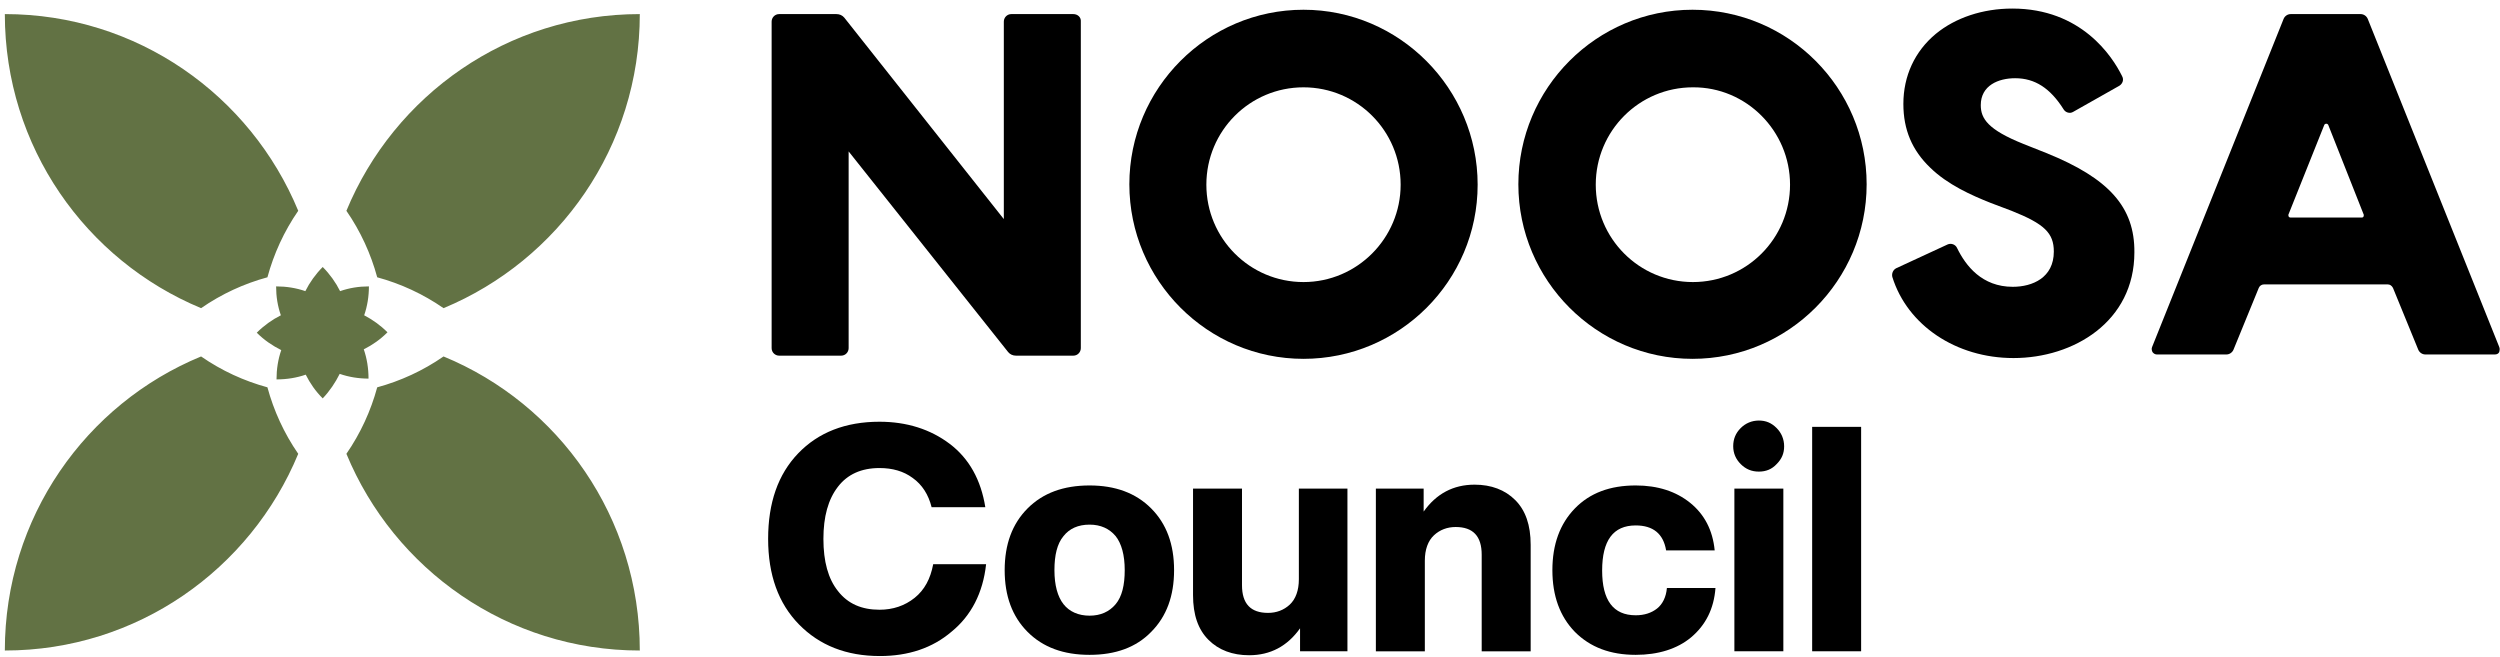
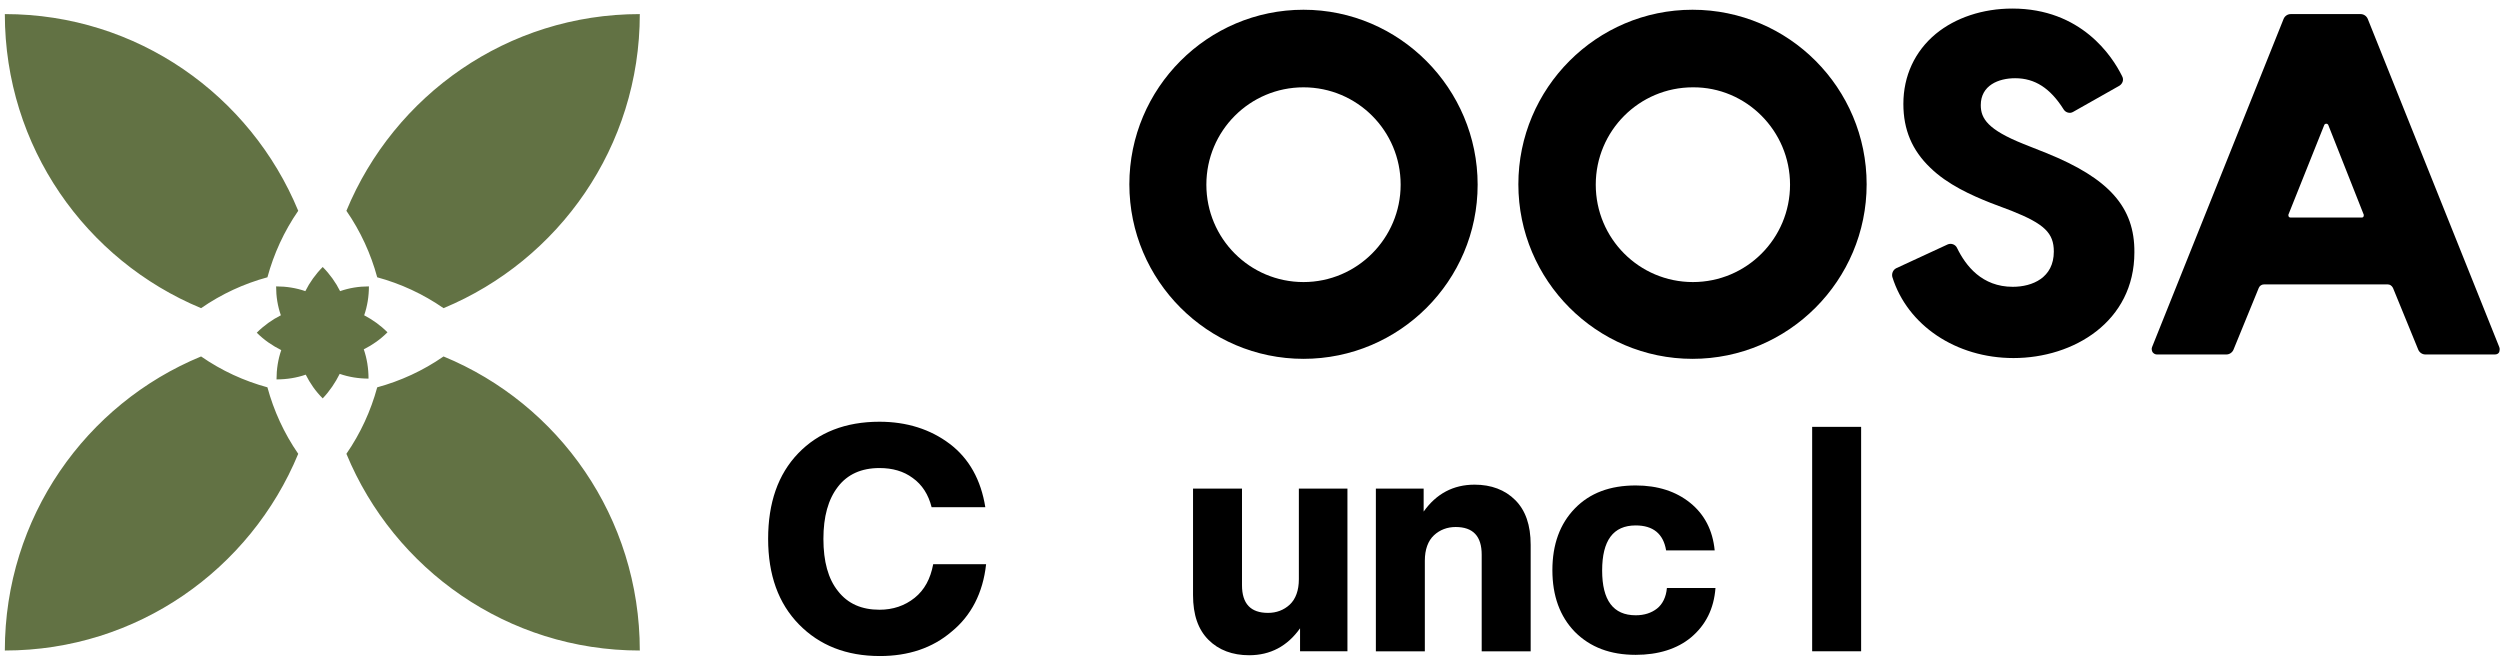
<svg xmlns="http://www.w3.org/2000/svg" width="198" height="52" viewBox="0 0 198 52" fill="none">
  <path d="M69.687 51.958C67.028 51.958 64.902 51.112 63.275 49.45C61.649 47.789 60.836 45.532 60.836 42.679C60.836 39.827 61.618 37.57 63.213 35.909C64.808 34.247 66.966 33.401 69.655 33.401C71.813 33.401 73.69 33.996 75.222 35.156C76.755 36.316 77.693 38.009 78.037 40.172H73.784C73.533 39.169 73.033 38.385 72.282 37.852C71.563 37.319 70.687 37.069 69.655 37.069C68.217 37.069 67.122 37.57 66.371 38.542C65.59 39.545 65.214 40.924 65.214 42.679C65.214 44.466 65.59 45.846 66.371 46.817C67.153 47.82 68.248 48.291 69.655 48.291C70.719 48.291 71.657 47.977 72.439 47.35C73.221 46.723 73.69 45.846 73.909 44.686H78.099C77.849 46.974 76.911 48.761 75.379 50.015C73.846 51.331 71.938 51.958 69.687 51.958Z" fill="black" />
-   <path d="M86.294 51.864C84.23 51.864 82.604 51.269 81.384 50.046C80.165 48.824 79.57 47.194 79.57 45.156C79.57 43.118 80.165 41.489 81.384 40.266C82.604 39.043 84.23 38.448 86.294 38.448C88.327 38.448 89.954 39.043 91.173 40.266C92.393 41.489 92.987 43.118 92.987 45.156C92.987 47.194 92.393 48.824 91.173 50.046C89.985 51.269 88.359 51.864 86.294 51.864ZM86.294 48.761C87.17 48.761 87.858 48.448 88.359 47.852C88.859 47.256 89.078 46.347 89.078 45.156C89.078 43.965 88.828 43.056 88.359 42.46C87.858 41.865 87.17 41.551 86.294 41.551C85.388 41.551 84.699 41.865 84.23 42.46C83.73 43.056 83.511 43.965 83.511 45.156C83.511 46.347 83.761 47.256 84.23 47.852C84.699 48.448 85.419 48.761 86.294 48.761Z" fill="black" />
  <path d="M102.839 38.698H106.717V51.582H102.964V49.763C101.963 51.174 100.618 51.895 98.929 51.895C97.616 51.895 96.521 51.488 95.708 50.672C94.895 49.858 94.488 48.698 94.488 47.13V38.698H98.366V46.347C98.366 47.82 99.055 48.541 100.431 48.541C101.087 48.541 101.682 48.322 102.151 47.883C102.62 47.444 102.87 46.754 102.87 45.876V38.698H102.839Z" fill="black" />
  <path d="M116.788 38.385C118.101 38.385 119.196 38.793 120.009 39.608C120.822 40.423 121.229 41.583 121.229 43.15V51.583H117.35V43.934C117.35 42.46 116.662 41.739 115.286 41.739C114.63 41.739 114.035 41.959 113.566 42.398C113.097 42.837 112.847 43.526 112.847 44.404V51.583H108.969V38.699H112.753V40.517C113.754 39.106 115.099 38.385 116.788 38.385Z" fill="black" />
  <path d="M129.548 51.864C127.546 51.864 125.951 51.269 124.732 50.046C123.543 48.824 122.949 47.194 122.949 45.156C122.949 43.118 123.543 41.489 124.732 40.266C125.92 39.043 127.515 38.448 129.548 38.448C131.299 38.448 132.738 38.918 133.864 39.827C134.99 40.736 135.647 41.99 135.803 43.589H131.956C131.737 42.272 130.924 41.614 129.548 41.614C127.765 41.614 126.89 42.805 126.89 45.188C126.89 47.538 127.765 48.73 129.548 48.73C130.236 48.73 130.799 48.542 131.237 48.197C131.675 47.852 131.956 47.288 132.019 46.567H135.866C135.741 48.228 135.084 49.513 133.927 50.485C132.832 51.394 131.331 51.864 129.548 51.864Z" fill="black" />
-   <path d="M139.302 37.351C138.739 37.351 138.27 37.163 137.864 36.755C137.488 36.379 137.27 35.909 137.27 35.345C137.27 34.78 137.457 34.31 137.864 33.903C138.239 33.527 138.739 33.307 139.302 33.307C139.865 33.307 140.303 33.495 140.71 33.903C141.085 34.279 141.304 34.78 141.304 35.345C141.304 35.909 141.116 36.348 140.71 36.755C140.334 37.163 139.865 37.351 139.302 37.351ZM137.363 51.582V38.699H141.241V51.582H137.363Z" fill="black" />
  <path d="M143.523 51.581V33.807H147.401V51.581H143.523Z" fill="black" />
  <path d="M50.672 51.521C40.195 51.521 31.219 45.095 27.435 35.942C28.561 34.312 29.374 32.525 29.875 30.676C31.72 30.174 33.502 29.359 35.129 28.231C44.261 31.992 50.672 40.989 50.672 51.521ZM26.904 29.61C27.623 29.861 28.405 29.986 29.187 29.986C29.187 29.171 29.061 28.387 28.811 27.666C29.499 27.322 30.125 26.883 30.688 26.319C30.125 25.754 29.499 25.316 28.843 24.971C29.093 24.25 29.218 23.466 29.218 22.682C28.405 22.682 27.654 22.808 26.935 23.058C26.591 22.369 26.122 21.711 25.559 21.146C24.996 21.711 24.527 22.369 24.183 23.058C23.463 22.808 22.681 22.682 21.868 22.682C21.868 23.497 21.993 24.25 22.244 24.971C21.556 25.316 20.899 25.786 20.336 26.35C20.93 26.945 21.587 27.384 22.275 27.729C22.025 28.45 21.9 29.234 21.9 30.049C22.713 30.049 23.495 29.923 24.214 29.673C24.558 30.362 24.996 30.989 25.559 31.553C26.122 30.958 26.559 30.3 26.904 29.61ZM29.875 21.961C31.72 22.463 33.502 23.278 35.129 24.406C44.261 20.613 50.672 11.617 50.672 1.116C40.195 1.116 31.219 7.542 27.435 16.695C28.561 18.325 29.374 20.112 29.875 21.961ZM21.18 21.961C21.681 20.112 22.494 18.325 23.62 16.695C19.835 7.542 10.86 1.116 0.383 1.116C0.383 11.617 6.794 20.613 15.926 24.406C17.552 23.278 19.335 22.463 21.18 21.961ZM21.18 30.676C19.335 30.174 17.552 29.359 15.926 28.231C6.794 31.992 0.383 40.989 0.383 51.521C10.86 51.521 19.835 45.095 23.62 35.942C22.494 34.312 21.681 32.525 21.18 30.676Z" fill="#627244" />
  <path d="M162.068 12.12L160.255 11.399C157.44 10.27 156.877 9.393 156.877 8.327C156.877 6.76 158.284 6.195 159.598 6.195C161.161 6.195 162.381 6.979 163.445 8.672C163.601 8.922 163.945 9.016 164.195 8.86L167.854 6.791C168.104 6.634 168.23 6.321 168.073 6.039C167.291 4.44 164.821 0.678 159.379 0.678C157.033 0.678 154.875 1.399 153.312 2.684C151.654 4.064 150.747 6.007 150.747 8.233C150.747 10.27 151.435 11.9 152.874 13.28C154.25 14.628 156.158 15.474 157.659 16.07L159.316 16.696C161.912 17.731 162.663 18.452 162.663 19.925C162.663 21.994 160.974 22.715 159.41 22.715C156.971 22.715 155.688 21.054 155 19.643C154.875 19.361 154.531 19.235 154.25 19.361L150.184 21.242C149.934 21.367 149.809 21.649 149.871 21.931C151.06 25.756 154.907 28.358 159.473 28.358C164.226 28.358 169.043 25.474 169.043 19.988C169.074 16.414 167.041 14.126 162.068 12.12Z" fill="black" />
-   <path d="M85.007 1.116H80.097C79.753 1.116 79.503 1.398 79.503 1.711V17.353L66.868 1.398C66.711 1.21 66.493 1.116 66.242 1.116H61.708C61.364 1.116 61.113 1.398 61.113 1.711V27.572C61.113 27.917 61.395 28.168 61.708 28.168H66.618C66.962 28.168 67.212 27.886 67.212 27.572V11.993L79.847 27.886C80.003 28.074 80.222 28.168 80.472 28.168H85.007C85.351 28.168 85.601 27.886 85.601 27.572V1.711C85.632 1.367 85.351 1.116 85.007 1.116Z" fill="black" />
  <path d="M134.046 0.772C126.446 0.772 120.254 6.979 120.254 14.596C120.254 22.213 126.446 28.42 134.046 28.42C141.646 28.42 147.838 22.213 147.838 14.596C147.838 6.979 141.677 0.772 134.046 0.772ZM141.771 14.627C141.771 18.89 138.331 22.339 134.077 22.339C129.824 22.339 126.384 18.89 126.384 14.627C126.384 10.364 129.824 6.916 134.077 6.916C138.299 6.885 141.771 10.364 141.771 14.627Z" fill="black" />
  <path d="M103.237 0.772C95.638 0.772 89.445 6.979 89.445 14.596C89.445 22.213 95.638 28.42 103.237 28.42C110.837 28.42 117.029 22.244 117.029 14.627C117.029 7.01 110.837 0.772 103.237 0.772ZM103.237 22.339C98.984 22.339 95.544 18.89 95.544 14.627C95.544 10.364 98.984 6.916 103.237 6.916C107.491 6.916 110.931 10.364 110.931 14.627C110.931 18.859 107.491 22.339 103.237 22.339Z" fill="black" />
  <path d="M197.938 27.478L187.524 1.492C187.43 1.272 187.211 1.116 186.961 1.116H181.425C181.175 1.116 180.956 1.272 180.863 1.492L170.448 27.478C170.386 27.604 170.417 27.761 170.479 27.886C170.573 28.011 170.698 28.074 170.823 28.074H176.328C176.578 28.074 176.797 27.917 176.891 27.698L178.892 22.808C178.955 22.651 179.111 22.526 179.299 22.526H189.119C189.275 22.526 189.432 22.62 189.526 22.808L191.527 27.698C191.621 27.917 191.84 28.074 192.09 28.074H197.594C197.751 28.074 197.876 28.011 197.938 27.886C197.97 27.761 198.001 27.604 197.938 27.478ZM187.18 17.165C187.149 17.228 187.086 17.228 187.055 17.228H181.394C181.332 17.228 181.3 17.197 181.269 17.165C181.238 17.103 181.238 17.04 181.238 17.009L184.084 9.893C184.115 9.83 184.178 9.799 184.24 9.799C184.303 9.799 184.365 9.83 184.397 9.893L187.211 17.009C187.211 17.071 187.211 17.134 187.18 17.165Z" fill="black" />
</svg>